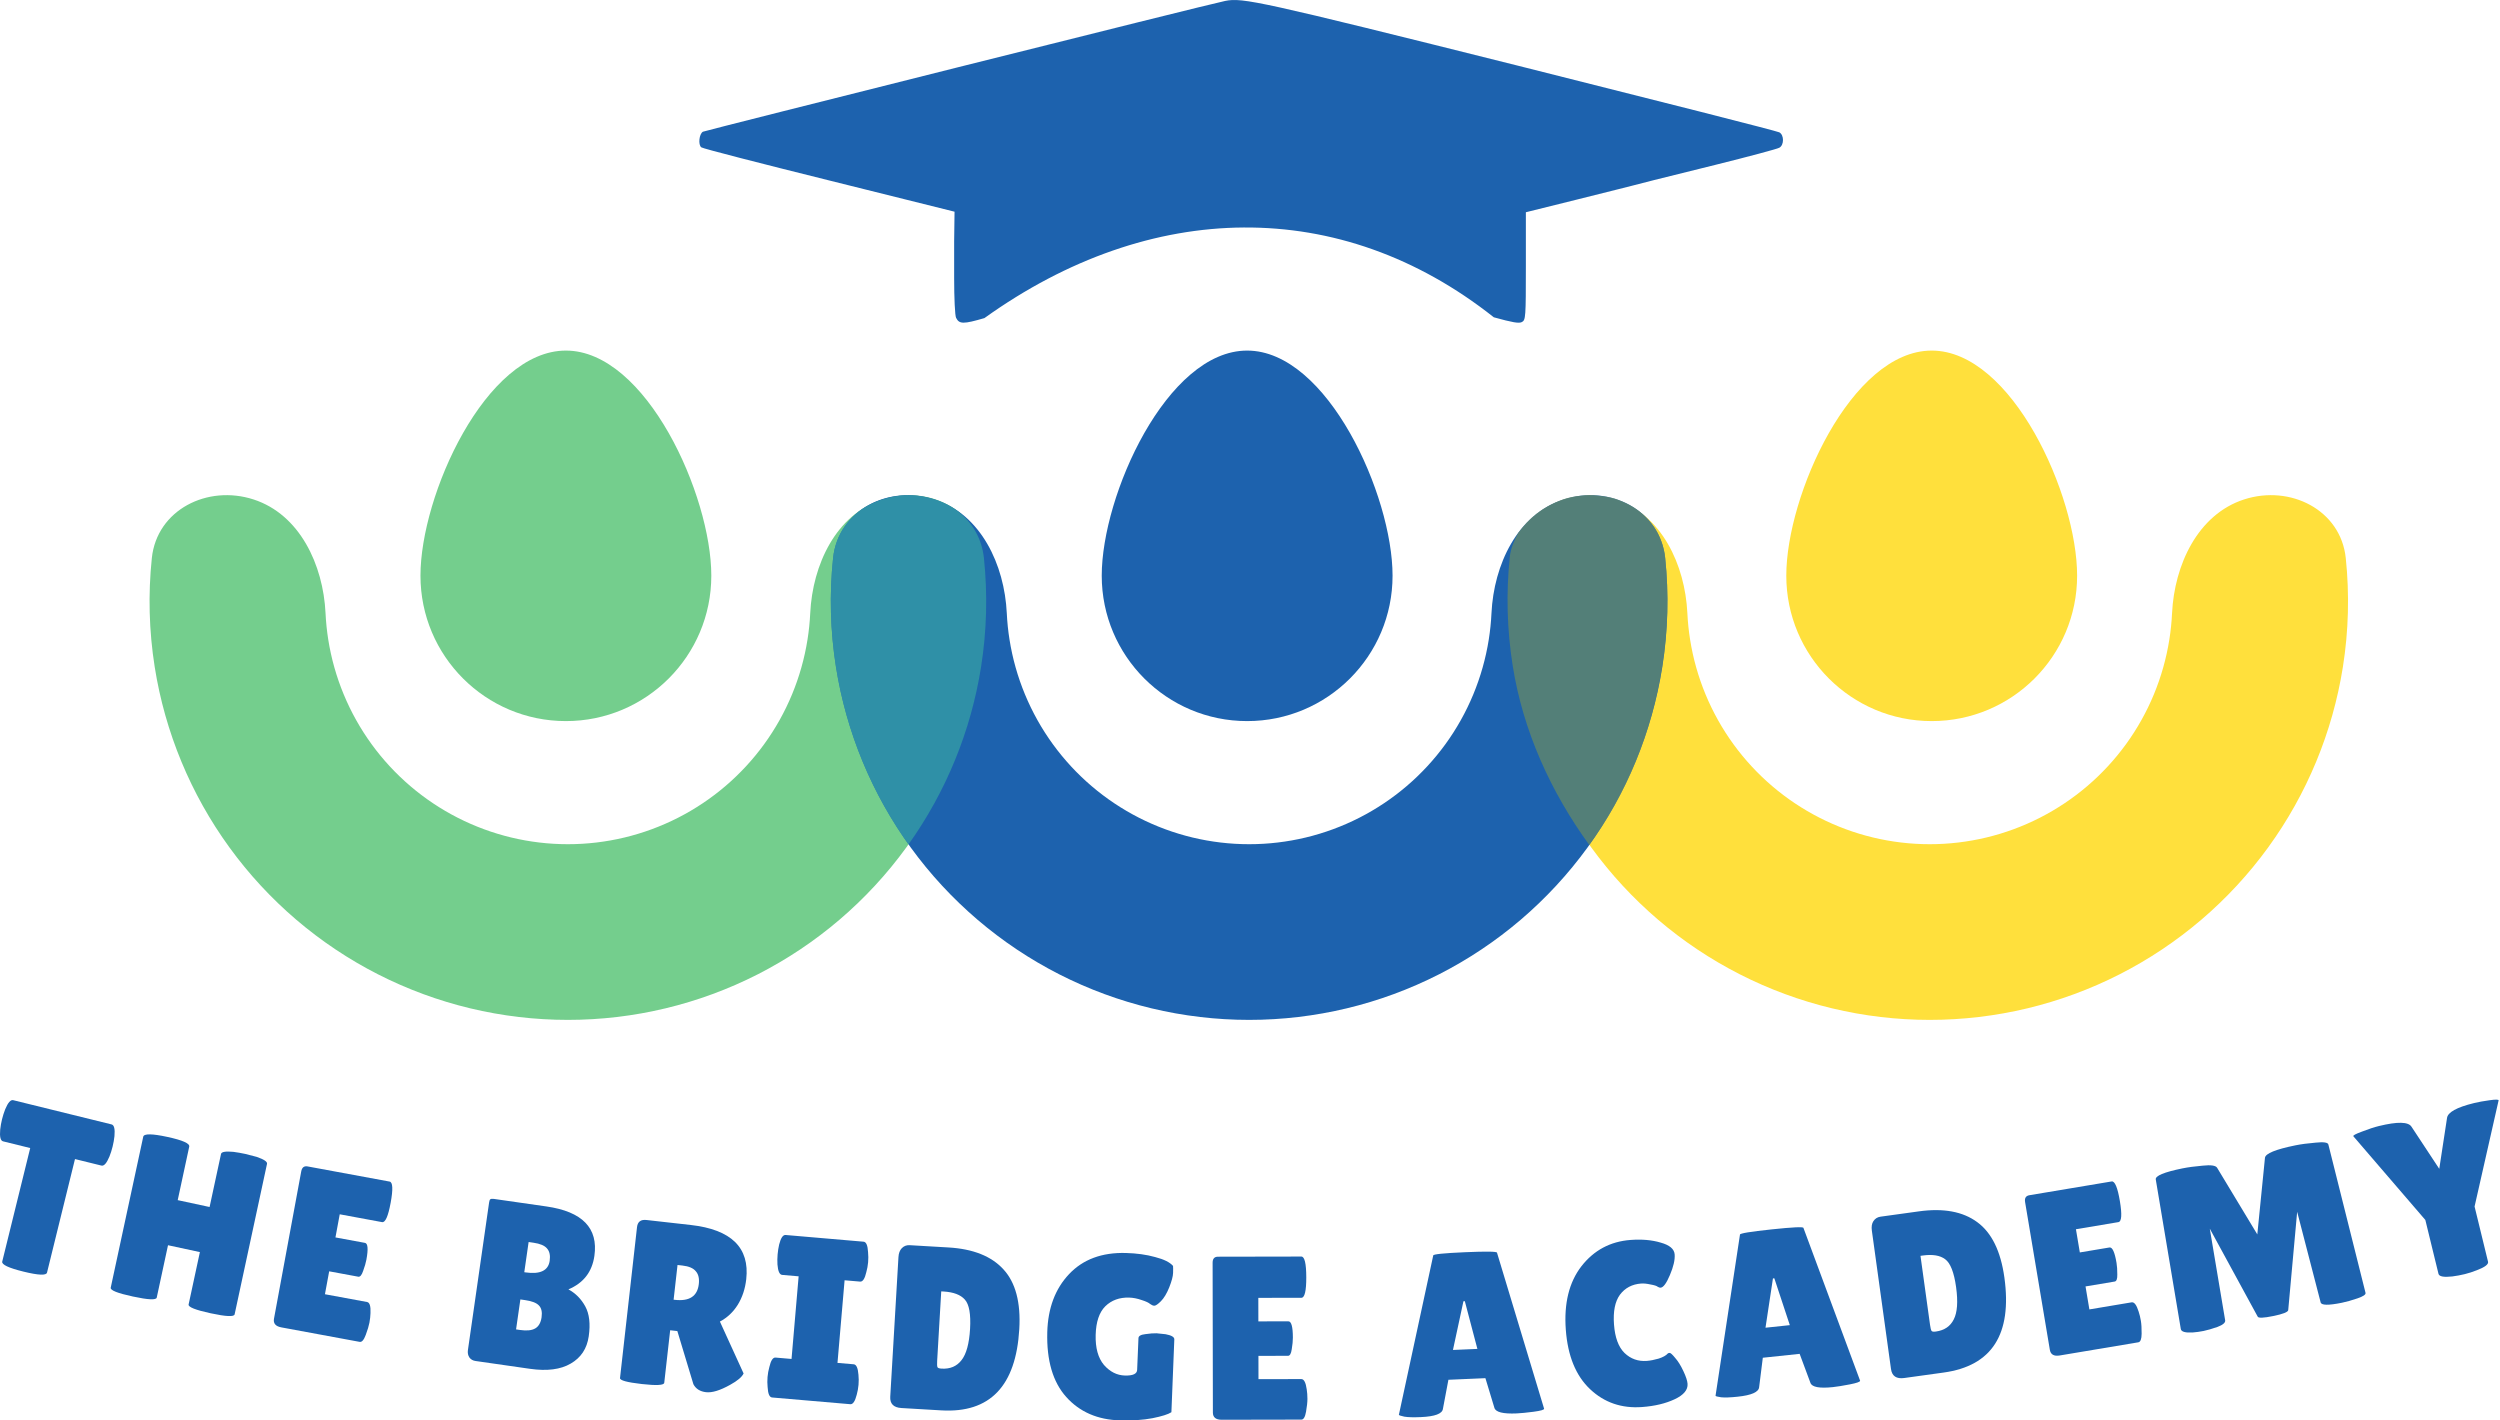
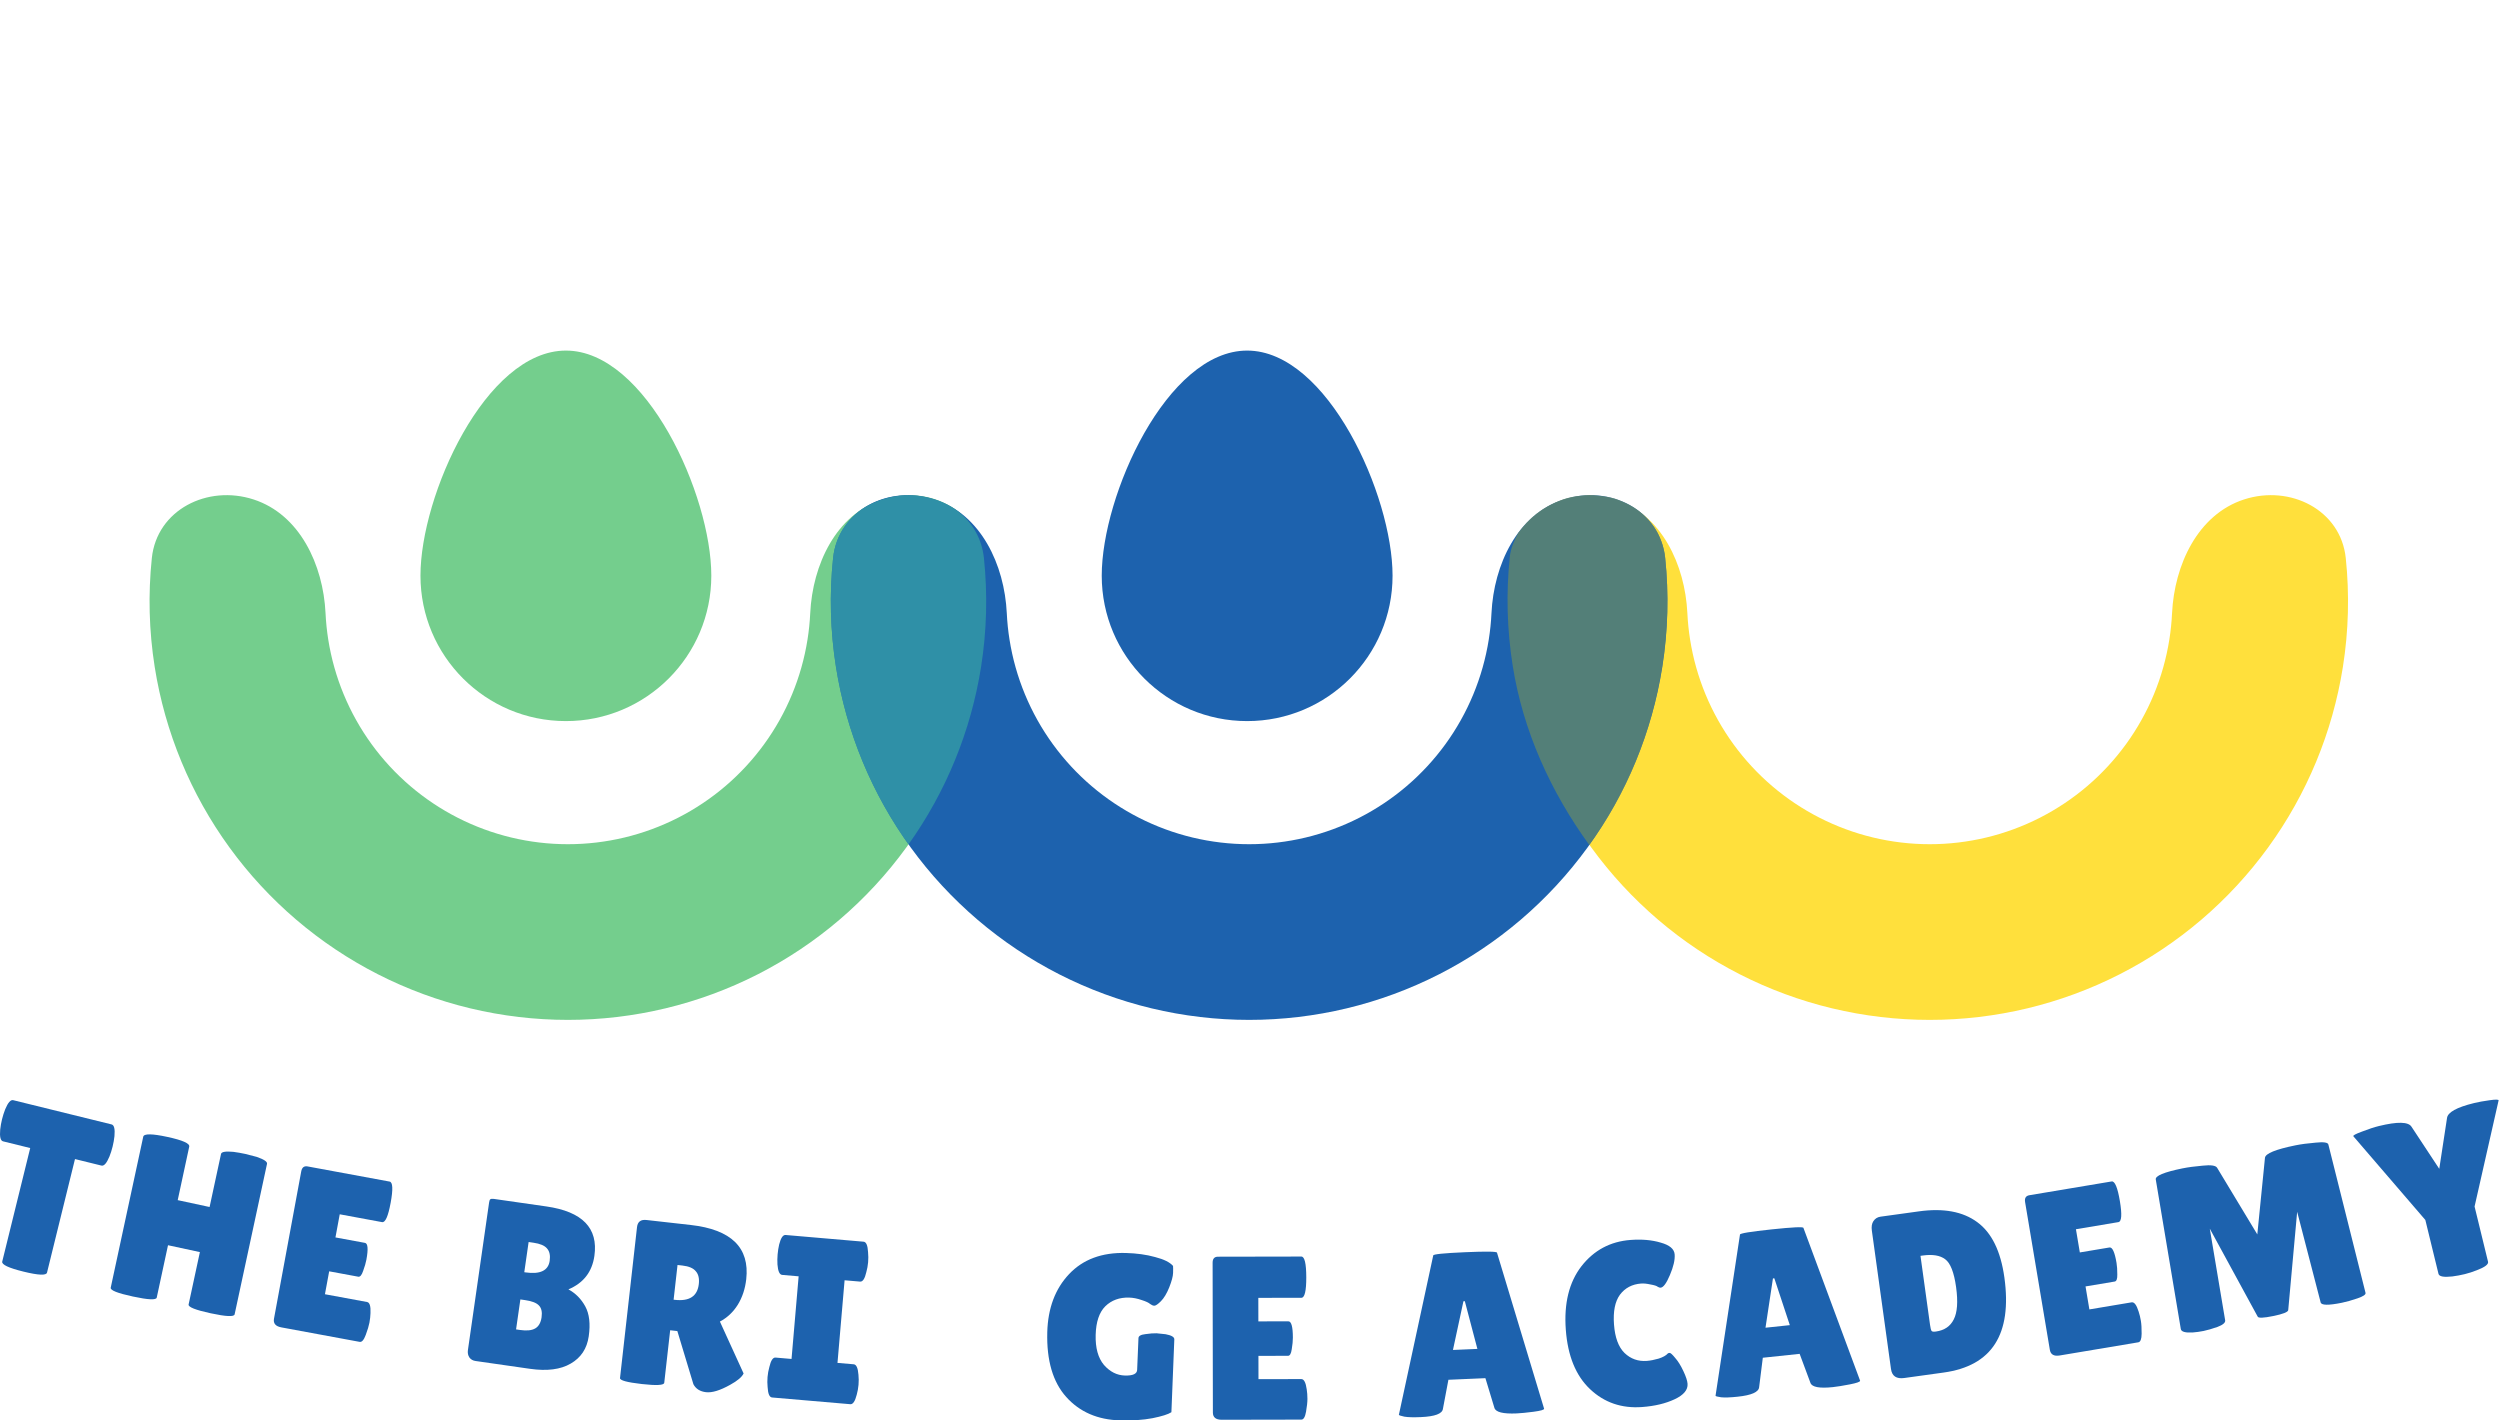
<svg xmlns="http://www.w3.org/2000/svg" width="176" height="100" viewBox="0 0 176 100" fill="none">
  <path d="M157.978 35.162C161.227 34.106 164.787 35.892 165.142 39.289C165.408 41.835 165.342 44.413 164.939 46.958C164.212 51.548 162.409 55.901 159.677 59.661C156.945 63.421 153.363 66.481 149.222 68.591C145.081 70.701 140.499 71.8 135.852 71.8C131.205 71.8 126.623 70.701 122.482 68.591C118.341 66.481 114.759 63.421 112.027 59.661C109.295 55.901 107.492 51.548 106.765 46.958C106.362 44.413 106.296 41.835 106.562 39.289C106.918 35.96 110.478 34.185 113.726 35.162C116.974 36.217 118.627 39.758 118.791 43.169C118.821 43.789 118.884 44.407 118.982 45.023C119.403 47.685 120.449 50.21 122.033 52.391C123.618 54.572 125.696 56.346 128.098 57.57C130.499 58.794 133.157 59.432 135.852 59.432C138.548 59.432 141.205 58.794 143.606 57.57C146.008 56.346 148.086 54.572 149.671 52.391C151.255 50.21 152.301 47.685 152.722 45.023C152.82 44.407 152.883 43.789 152.913 43.169C153.077 39.758 154.73 36.217 157.978 35.162Z" fill="#FFE03C" />
-   <path d="M146.229 40.528C146.229 46.182 141.646 50.765 135.992 50.765C130.338 50.765 125.755 46.182 125.755 40.528C125.755 34.874 130.338 24.681 135.992 24.681C141.646 24.681 146.229 34.874 146.229 40.528Z" fill="#FFE03C" />
  <path d="M62.105 35.162C65.354 34.106 68.914 35.892 69.269 39.289C69.535 41.835 69.469 44.413 69.066 46.958C68.339 51.548 66.536 55.901 63.804 59.661C61.072 63.421 57.489 66.481 53.349 68.591C49.208 70.701 44.626 71.8 39.979 71.8C35.331 71.8 30.75 70.701 26.609 68.591C22.468 66.481 18.885 63.421 16.154 59.661C13.422 55.901 11.619 51.548 10.892 46.958C10.489 44.413 10.423 41.835 10.689 39.289C11.044 35.892 14.604 34.106 17.852 35.162C21.101 36.217 22.754 39.758 22.918 43.169C22.948 43.789 23.011 44.407 23.108 45.023C23.53 47.685 24.576 50.21 26.16 52.391C27.745 54.572 29.823 56.346 32.224 57.57C34.626 58.794 37.283 59.432 39.979 59.432C42.674 59.432 45.332 58.794 47.733 57.57C50.135 56.346 52.213 54.572 53.797 52.391C55.382 50.21 56.428 47.685 56.849 45.023C56.947 44.407 57.01 43.789 57.04 43.169C57.203 39.758 58.857 36.217 62.105 35.162Z" fill="#74CE8D" />
  <path d="M50.076 40.528C50.076 46.182 45.492 50.765 39.839 50.765C34.185 50.765 29.601 46.182 29.601 40.528C29.601 34.874 34.185 24.681 39.839 24.681C45.492 24.681 50.076 34.874 50.076 40.528Z" fill="#74CE8D" />
-   <path d="M86.252 0.066C85.096 0.289 49.652 9.189 49.485 9.273C49.22 9.426 49.137 10.192 49.373 10.373C49.471 10.457 53.538 11.502 58.412 12.713L67.2 14.903L67.172 16.989V19.566C67.172 20.973 67.228 22.24 67.311 22.38C67.534 22.825 67.827 22.825 69.303 22.394C80.98 14.028 94.347 13.77 105.165 22.338C106.474 22.7 106.933 22.784 107.142 22.672C107.407 22.533 107.421 22.352 107.421 18.73V14.942L111.014 14.05C112.165 13.756 113.235 13.491 113.952 13.314C114.457 13.188 114.786 13.107 114.844 13.089L116.473 12.671L120.735 11.613C123.089 11.028 125.122 10.485 125.261 10.401C125.609 10.22 125.609 9.496 125.261 9.315C125.122 9.231 116.835 7.128 106.85 4.621C88.647 0.066 87.478 -0.184 86.252 0.066Z" fill="#1D62AE" />
  <path d="M87.799 50.765C93.453 50.765 98.036 46.182 98.036 40.528C98.036 34.874 93.453 24.681 87.799 24.681C82.145 24.681 77.562 34.874 77.562 40.528C77.562 46.182 82.145 50.765 87.799 50.765Z" fill="#1D62AE" />
  <path d="M117.229 39.289C116.874 35.892 113.314 34.106 110.066 35.162C106.817 36.217 105.164 39.758 105 43.169C104.971 43.789 104.907 44.407 104.81 45.023C104.388 47.685 103.342 50.21 101.758 52.391C100.173 54.572 98.095 56.346 95.694 57.57C93.292 58.794 90.635 59.432 87.939 59.432C85.244 59.432 82.586 58.794 80.185 57.57C77.783 56.346 75.705 54.572 74.121 52.391C72.536 50.21 71.49 47.685 71.069 45.023C70.971 44.407 70.908 43.789 70.878 43.169C70.715 39.758 69.061 36.217 65.813 35.162C62.564 34.106 59.005 35.892 58.649 39.289C58.383 41.835 58.449 44.413 58.852 46.958C59.579 51.548 61.382 55.901 64.114 59.661C66.846 63.421 70.428 66.481 74.569 68.591C78.71 70.701 83.292 71.8 87.939 71.8C92.587 71.8 97.168 70.701 101.309 68.591C105.45 66.481 109.033 63.421 111.764 59.661C114.496 55.901 116.299 51.548 117.026 46.958C117.429 44.413 117.495 41.835 117.229 39.289Z" fill="#1D62AE" />
  <path opacity="0.7" d="M111.897 34.848C111.329 34.865 110.523 34.973 109.961 35.188C108.587 35.713 107.68 36.419 106.873 37.531C106.612 38.04 106.356 38.573 106.291 39.198C106.025 41.744 106.091 44.322 106.494 46.867C107.22 51.449 109.159 55.727 111.883 59.482C114.606 55.727 116.302 51.463 117.028 46.881C117.431 44.336 117.491 41.77 117.225 39.224C117.159 38.598 116.951 38.002 116.69 37.493C116.187 36.583 115.355 35.734 113.997 35.218C113.423 34.964 112.466 34.865 111.897 34.848Z" fill="#6A8C61" />
  <path opacity="0.7" d="M67.132 35.776C68.285 36.538 69.107 37.749 69.269 39.291C69.535 41.837 69.469 44.415 69.066 46.96C68.353 51.463 66.604 55.737 63.959 59.447C61.314 55.737 59.566 51.463 58.852 46.96C58.449 44.415 58.383 41.837 58.649 39.291C58.81 37.749 59.632 36.54 60.785 35.777C61.191 35.525 61.631 35.318 62.105 35.164C62.721 34.964 63.347 34.866 63.961 34.861C64.574 34.866 65.199 34.964 65.813 35.164C66.286 35.318 66.726 35.524 67.132 35.776Z" fill="#37A4A4" />
  <path d="M3.31 89.592C3.258 89.804 2.706 89.781 1.655 89.522C0.604 89.263 0.105 89.027 0.157 88.815L2.127 80.822L0.216 80.351C0.035 80.307 -0.032 80.031 0.014 79.524C0.04 79.283 0.083 79.04 0.143 78.796C0.203 78.552 0.278 78.317 0.367 78.091C0.562 77.621 0.749 77.409 0.93 77.453L7.856 79.159C8.037 79.204 8.104 79.479 8.058 79.986C8.032 80.227 7.989 80.47 7.929 80.714C7.869 80.959 7.794 81.193 7.705 81.419C7.51 81.889 7.323 82.102 7.142 82.057L5.279 81.598L3.31 89.592Z" fill="#1D62AE" />
  <path d="M16.517 92.532C16.477 92.713 15.918 92.688 14.839 92.456C13.759 92.223 13.239 92.016 13.278 91.835L14.072 88.147L11.828 87.664L11.034 91.351C10.995 91.533 10.435 91.508 9.356 91.275C8.276 91.043 7.756 90.836 7.795 90.654L10.084 80.025C10.132 79.801 10.696 79.805 11.775 80.037C12.855 80.27 13.37 80.498 13.322 80.722L12.511 84.49L14.755 84.973L15.56 81.238C15.592 81.088 15.882 81.039 16.43 81.09C16.713 81.128 16.988 81.176 17.255 81.234L18.065 81.442C18.586 81.621 18.83 81.785 18.798 81.935L16.517 92.532Z" fill="#1D62AE" />
  <path d="M25.696 87.499C25.9 87.537 25.933 87.932 25.794 88.685C25.752 88.91 25.675 89.174 25.564 89.476C25.465 89.769 25.351 89.904 25.222 89.88L23.174 89.501L22.876 91.114L25.843 91.662C26.026 91.696 26.106 91.956 26.083 92.44C26.077 92.651 26.053 92.874 26.009 93.111C25.967 93.336 25.88 93.626 25.748 93.98C25.616 94.333 25.475 94.496 25.324 94.468L19.809 93.448C19.401 93.373 19.228 93.168 19.289 92.835L21.207 82.466C21.259 82.187 21.408 82.07 21.655 82.116L27.428 83.183C27.654 83.225 27.678 83.724 27.501 84.681C27.326 85.627 27.126 86.079 26.9 86.038L23.917 85.486L23.616 87.115L25.696 87.499Z" fill="#1D62AE" />
  <path d="M41.845 88.417C41.684 89.543 41.074 90.328 40.016 90.772C40.518 91.043 40.914 91.442 41.203 91.97C41.491 92.497 41.573 93.199 41.447 94.076C41.323 94.942 40.899 95.582 40.177 95.997C39.466 96.414 38.509 96.537 37.308 96.364L33.477 95.814C33.293 95.788 33.15 95.707 33.048 95.57C32.948 95.424 32.913 95.247 32.942 95.042L34.433 84.653C34.45 84.534 34.478 84.46 34.515 84.433C34.564 84.396 34.648 84.386 34.767 84.403L38.468 84.934C41.001 85.297 42.126 86.459 41.845 88.417ZM37.215 87.438L36.909 89.564L36.99 89.576C38.029 89.725 38.598 89.453 38.698 88.761C38.752 88.382 38.689 88.091 38.508 87.889C38.338 87.688 38.021 87.553 37.555 87.487L37.215 87.438ZM36.634 91.48L36.331 93.59L36.623 93.632C37.089 93.699 37.442 93.661 37.683 93.519C37.925 93.377 38.072 93.116 38.127 92.738C38.181 92.359 38.117 92.079 37.933 91.898C37.76 91.719 37.44 91.595 36.975 91.529L36.634 91.48Z" fill="#1D62AE" />
  <path d="M46.763 97.349C46.744 97.523 46.218 97.552 45.186 97.436C44.143 97.318 43.631 97.178 43.649 97.015L44.846 86.39C44.889 86.01 45.111 85.842 45.513 85.888L48.626 86.238C51.483 86.56 52.786 87.835 52.535 90.062C52.459 90.736 52.26 91.335 51.937 91.859C51.615 92.373 51.196 92.766 50.681 93.038L52.349 96.692C52.233 96.942 51.917 97.209 51.401 97.492C50.696 97.886 50.132 98.059 49.709 98.011C49.285 97.963 48.987 97.776 48.815 97.448L47.685 93.707L47.18 93.65L46.763 97.349ZM47.698 89.055L47.422 91.499L47.504 91.508C48.536 91.625 49.1 91.254 49.197 90.395C49.241 90.004 49.17 89.705 48.985 89.497C48.811 89.279 48.496 89.145 48.04 89.093L47.698 89.055Z" fill="#1D62AE" />
  <path d="M55.724 95.67L56.224 89.853L55.064 89.753C54.879 89.737 54.769 89.492 54.733 89.017C54.719 88.785 54.723 88.55 54.744 88.31C54.764 88.071 54.801 87.838 54.853 87.612C54.97 87.15 55.121 86.927 55.306 86.943L60.795 87.415C60.981 87.431 61.086 87.676 61.111 88.15C61.135 88.382 61.136 88.618 61.116 88.858C61.095 89.098 61.053 89.33 60.99 89.555C60.885 90.018 60.739 90.241 60.554 90.225L59.459 90.131L58.959 95.948L60.103 96.046C60.288 96.062 60.399 96.307 60.435 96.782C60.459 97.015 60.461 97.251 60.44 97.49C60.419 97.73 60.377 97.962 60.314 98.187C60.198 98.649 60.047 98.872 59.862 98.856L54.355 98.383C54.17 98.367 54.065 98.122 54.04 97.648C54.016 97.416 54.015 97.18 54.035 96.94C54.056 96.7 54.098 96.468 54.161 96.243C54.267 95.78 54.412 95.557 54.597 95.573L55.724 95.67Z" fill="#1D62AE" />
-   <path d="M62.674 98.324L63.251 88.501C63.267 88.229 63.345 88.02 63.485 87.874C63.636 87.719 63.821 87.648 64.039 87.661L66.773 87.821C68.508 87.923 69.798 88.437 70.642 89.363C71.496 90.289 71.868 91.691 71.758 93.568C71.522 97.584 69.691 99.492 66.264 99.29L63.465 99.126C62.908 99.093 62.644 98.826 62.674 98.324ZM66.263 90.912L65.976 95.807C65.962 96.036 65.97 96.185 65.999 96.252C66.028 96.309 66.125 96.342 66.289 96.351C66.889 96.386 67.355 96.189 67.687 95.76C68.03 95.331 68.231 94.598 68.292 93.561C68.354 92.514 68.23 91.822 67.921 91.486C67.624 91.151 67.125 90.963 66.427 90.922L66.263 90.912Z" fill="#1D62AE" />
  <path d="M80.055 96.434L80.148 94.206C80.152 94.053 80.313 93.959 80.631 93.924C80.95 93.877 81.213 93.857 81.42 93.863L82.058 93.929C82.472 94.006 82.676 94.127 82.672 94.29L82.467 99.42C82.245 99.567 81.798 99.708 81.127 99.843C80.468 99.967 79.712 100.018 78.859 99.995C77.275 99.952 76.01 99.403 75.065 98.35C74.12 97.296 73.675 95.775 73.728 93.786C73.774 92.092 74.287 90.728 75.266 89.694C76.246 88.659 77.577 88.165 79.26 88.21C80.025 88.231 80.712 88.326 81.32 88.496C81.939 88.655 82.359 88.863 82.582 89.121C82.591 89.208 82.592 89.372 82.585 89.613C82.579 89.853 82.487 90.195 82.311 90.639C82.136 91.072 81.941 91.394 81.727 91.607C81.514 91.82 81.358 91.925 81.26 91.923C81.172 91.92 81.075 91.879 80.968 91.8C80.872 91.71 80.672 91.617 80.368 91.521C80.065 91.415 79.771 91.358 79.487 91.35C78.809 91.332 78.251 91.535 77.814 91.961C77.386 92.387 77.16 93.059 77.135 93.977C77.111 94.895 77.305 95.6 77.718 96.092C78.142 96.574 78.633 96.822 79.191 96.837C79.759 96.853 80.047 96.719 80.055 96.434Z" fill="#1D62AE" />
  <path d="M90.705 93.022C90.912 93.021 91.017 93.404 91.018 94.169C91.019 94.399 90.992 94.672 90.938 94.989C90.895 95.295 90.808 95.449 90.676 95.449L88.594 95.453L88.597 97.092L91.614 97.087C91.8 97.087 91.926 97.327 91.993 97.808C92.026 98.016 92.043 98.24 92.043 98.48C92.043 98.71 92.011 99.01 91.946 99.382C91.881 99.754 91.772 99.94 91.619 99.94L86.011 99.951C85.595 99.951 85.387 99.782 85.387 99.443L85.368 88.899C85.367 88.615 85.493 88.472 85.744 88.472L91.615 88.461C91.844 88.461 91.96 88.947 91.962 89.92C91.964 90.882 91.85 91.363 91.62 91.364L88.586 91.369L88.589 93.025L90.705 93.022Z" fill="#1D62AE" />
  <path d="M106.766 99.505C105.815 99.546 105.295 99.416 105.206 99.113L104.573 97.023L101.968 97.136L101.581 99.188C101.531 99.53 101.014 99.722 100.031 99.764C99.506 99.787 99.117 99.776 98.864 99.733C98.61 99.678 98.482 99.634 98.481 99.602L100.9 88.384C100.896 88.297 101.642 88.221 103.139 88.156C104.635 88.091 105.385 88.102 105.389 88.19L108.705 99.175C108.708 99.251 108.459 99.322 107.959 99.388C107.458 99.453 107.061 99.492 106.766 99.505ZM102.288 95.037L104.008 94.963L103.124 91.604L103.026 91.608L102.288 95.037Z" fill="#1D62AE" />
  <path d="M114.794 87.292C115.59 87.233 116.296 87.295 116.913 87.48C117.54 87.652 117.867 87.929 117.896 88.311C117.924 88.692 117.812 89.178 117.56 89.766C117.318 90.344 117.099 90.639 116.903 90.654C116.848 90.658 116.781 90.636 116.7 90.587C116.63 90.526 116.462 90.473 116.195 90.427C115.939 90.37 115.718 90.348 115.533 90.361C114.9 90.409 114.404 90.67 114.045 91.146C113.697 91.622 113.557 92.323 113.626 93.249C113.694 94.165 113.941 94.832 114.367 95.25C114.804 95.667 115.327 95.853 115.938 95.807C116.189 95.788 116.464 95.735 116.765 95.647C117.075 95.547 117.291 95.427 117.412 95.286C117.432 95.263 117.475 95.249 117.54 95.244C117.606 95.239 117.735 95.355 117.928 95.593C118.131 95.819 118.324 96.128 118.507 96.52C118.689 96.901 118.788 97.201 118.804 97.419C118.836 97.844 118.534 98.207 117.898 98.506C117.263 98.805 116.498 98.989 115.604 99.055C114.165 99.162 112.944 98.743 111.942 97.798C110.94 96.853 110.37 95.46 110.233 93.617C110.095 91.764 110.461 90.273 111.331 89.145C112.212 88.016 113.366 87.398 114.794 87.292Z" fill="#1D62AE" />
  <path d="M129.037 97.653C128.091 97.753 127.564 97.654 127.456 97.358L126.695 95.311L124.102 95.585L123.843 97.657C123.813 98.001 123.309 98.225 122.331 98.328C121.809 98.383 121.42 98.397 121.164 98.369C120.907 98.33 120.777 98.295 120.774 98.262L122.494 86.916C122.484 86.829 123.225 86.707 124.714 86.55C126.204 86.392 126.953 86.357 126.962 86.444L130.952 97.203C130.96 97.279 130.716 97.365 130.221 97.462C129.725 97.558 129.33 97.622 129.037 97.653ZM124.291 93.471L126.003 93.29L124.913 89.992L124.815 90.002L124.291 93.471Z" fill="#1D62AE" />
  <path d="M133.126 96.379L131.778 86.633C131.741 86.362 131.776 86.142 131.885 85.972C132.004 85.79 132.171 85.684 132.388 85.654L135.1 85.279C136.822 85.041 138.187 85.294 139.195 86.037C140.214 86.779 140.852 88.081 141.11 89.944C141.661 93.929 140.236 96.157 136.836 96.627L134.058 97.012C133.506 97.088 133.195 96.877 133.126 96.379ZM135.202 88.41L135.874 93.267C135.906 93.495 135.942 93.639 135.984 93.699C136.024 93.749 136.125 93.763 136.287 93.74C136.883 93.658 137.302 93.374 137.544 92.888C137.796 92.4 137.851 91.642 137.709 90.613C137.565 89.573 137.309 88.919 136.941 88.65C136.583 88.379 136.058 88.292 135.365 88.388L135.202 88.41Z" fill="#1D62AE" />
  <path d="M148.506 87.822C148.711 87.788 148.876 88.148 149.003 88.903C149.041 89.129 149.059 89.403 149.058 89.725C149.065 90.034 149.004 90.199 148.875 90.221L146.821 90.565L147.092 92.183L150.068 91.684C150.251 91.653 150.415 91.87 150.559 92.333C150.626 92.533 150.679 92.751 150.718 92.988C150.756 93.215 150.774 93.516 150.771 93.894C150.767 94.271 150.69 94.473 150.539 94.498L145.008 95.425C144.598 95.494 144.365 95.361 144.309 95.027L142.567 84.627C142.52 84.347 142.62 84.186 142.868 84.144L148.658 83.174C148.885 83.136 149.078 83.597 149.239 84.556C149.398 85.505 149.364 85.999 149.138 86.037L146.146 86.538L146.42 88.172L148.506 87.822Z" fill="#1D62AE" />
  <path d="M164.868 91.714C163.914 91.908 163.416 91.898 163.372 91.684L161.72 85.31L161.091 92.233C161.074 92.37 160.723 92.509 160.037 92.649C159.352 92.789 158.986 92.802 158.941 92.689L155.569 86.498L156.652 92.954C156.674 93.117 156.493 93.271 156.11 93.416C155.725 93.551 155.398 93.645 155.13 93.7C154.873 93.752 154.618 93.788 154.365 93.806C153.836 93.836 153.557 93.753 153.528 93.558L151.767 83.039C151.715 82.782 152.342 82.52 153.649 82.253C154.034 82.175 154.512 82.111 155.082 82.061C155.65 82.001 155.984 82.05 156.083 82.209L158.915 86.903L159.454 81.504C159.494 81.206 160.205 80.916 161.586 80.634C161.983 80.553 162.461 80.489 163.02 80.442C163.588 80.382 163.887 80.427 163.918 80.577L166.534 91.022C166.558 91.14 166.367 91.268 165.96 91.407C165.553 91.546 165.189 91.648 164.868 91.714Z" fill="#1D62AE" />
  <path d="M172.27 78.711C172.317 78.306 172.952 77.954 174.173 77.656C174.481 77.581 174.848 77.514 175.272 77.456C175.707 77.395 175.917 77.4 175.901 77.471L174.21 84.939L175.158 88.826C175.202 89.007 174.941 89.206 174.375 89.422C174.088 89.537 173.801 89.63 173.514 89.7C173.228 89.77 172.937 89.824 172.642 89.862C172.04 89.93 171.716 89.868 171.669 89.677L170.744 85.885L165.68 79.997C165.622 79.944 165.825 79.832 166.29 79.662C166.753 79.482 167.149 79.352 167.478 79.272C168.784 78.953 169.548 78.97 169.769 79.321L171.724 82.287L172.27 78.711Z" fill="#1D62AE" />
</svg>